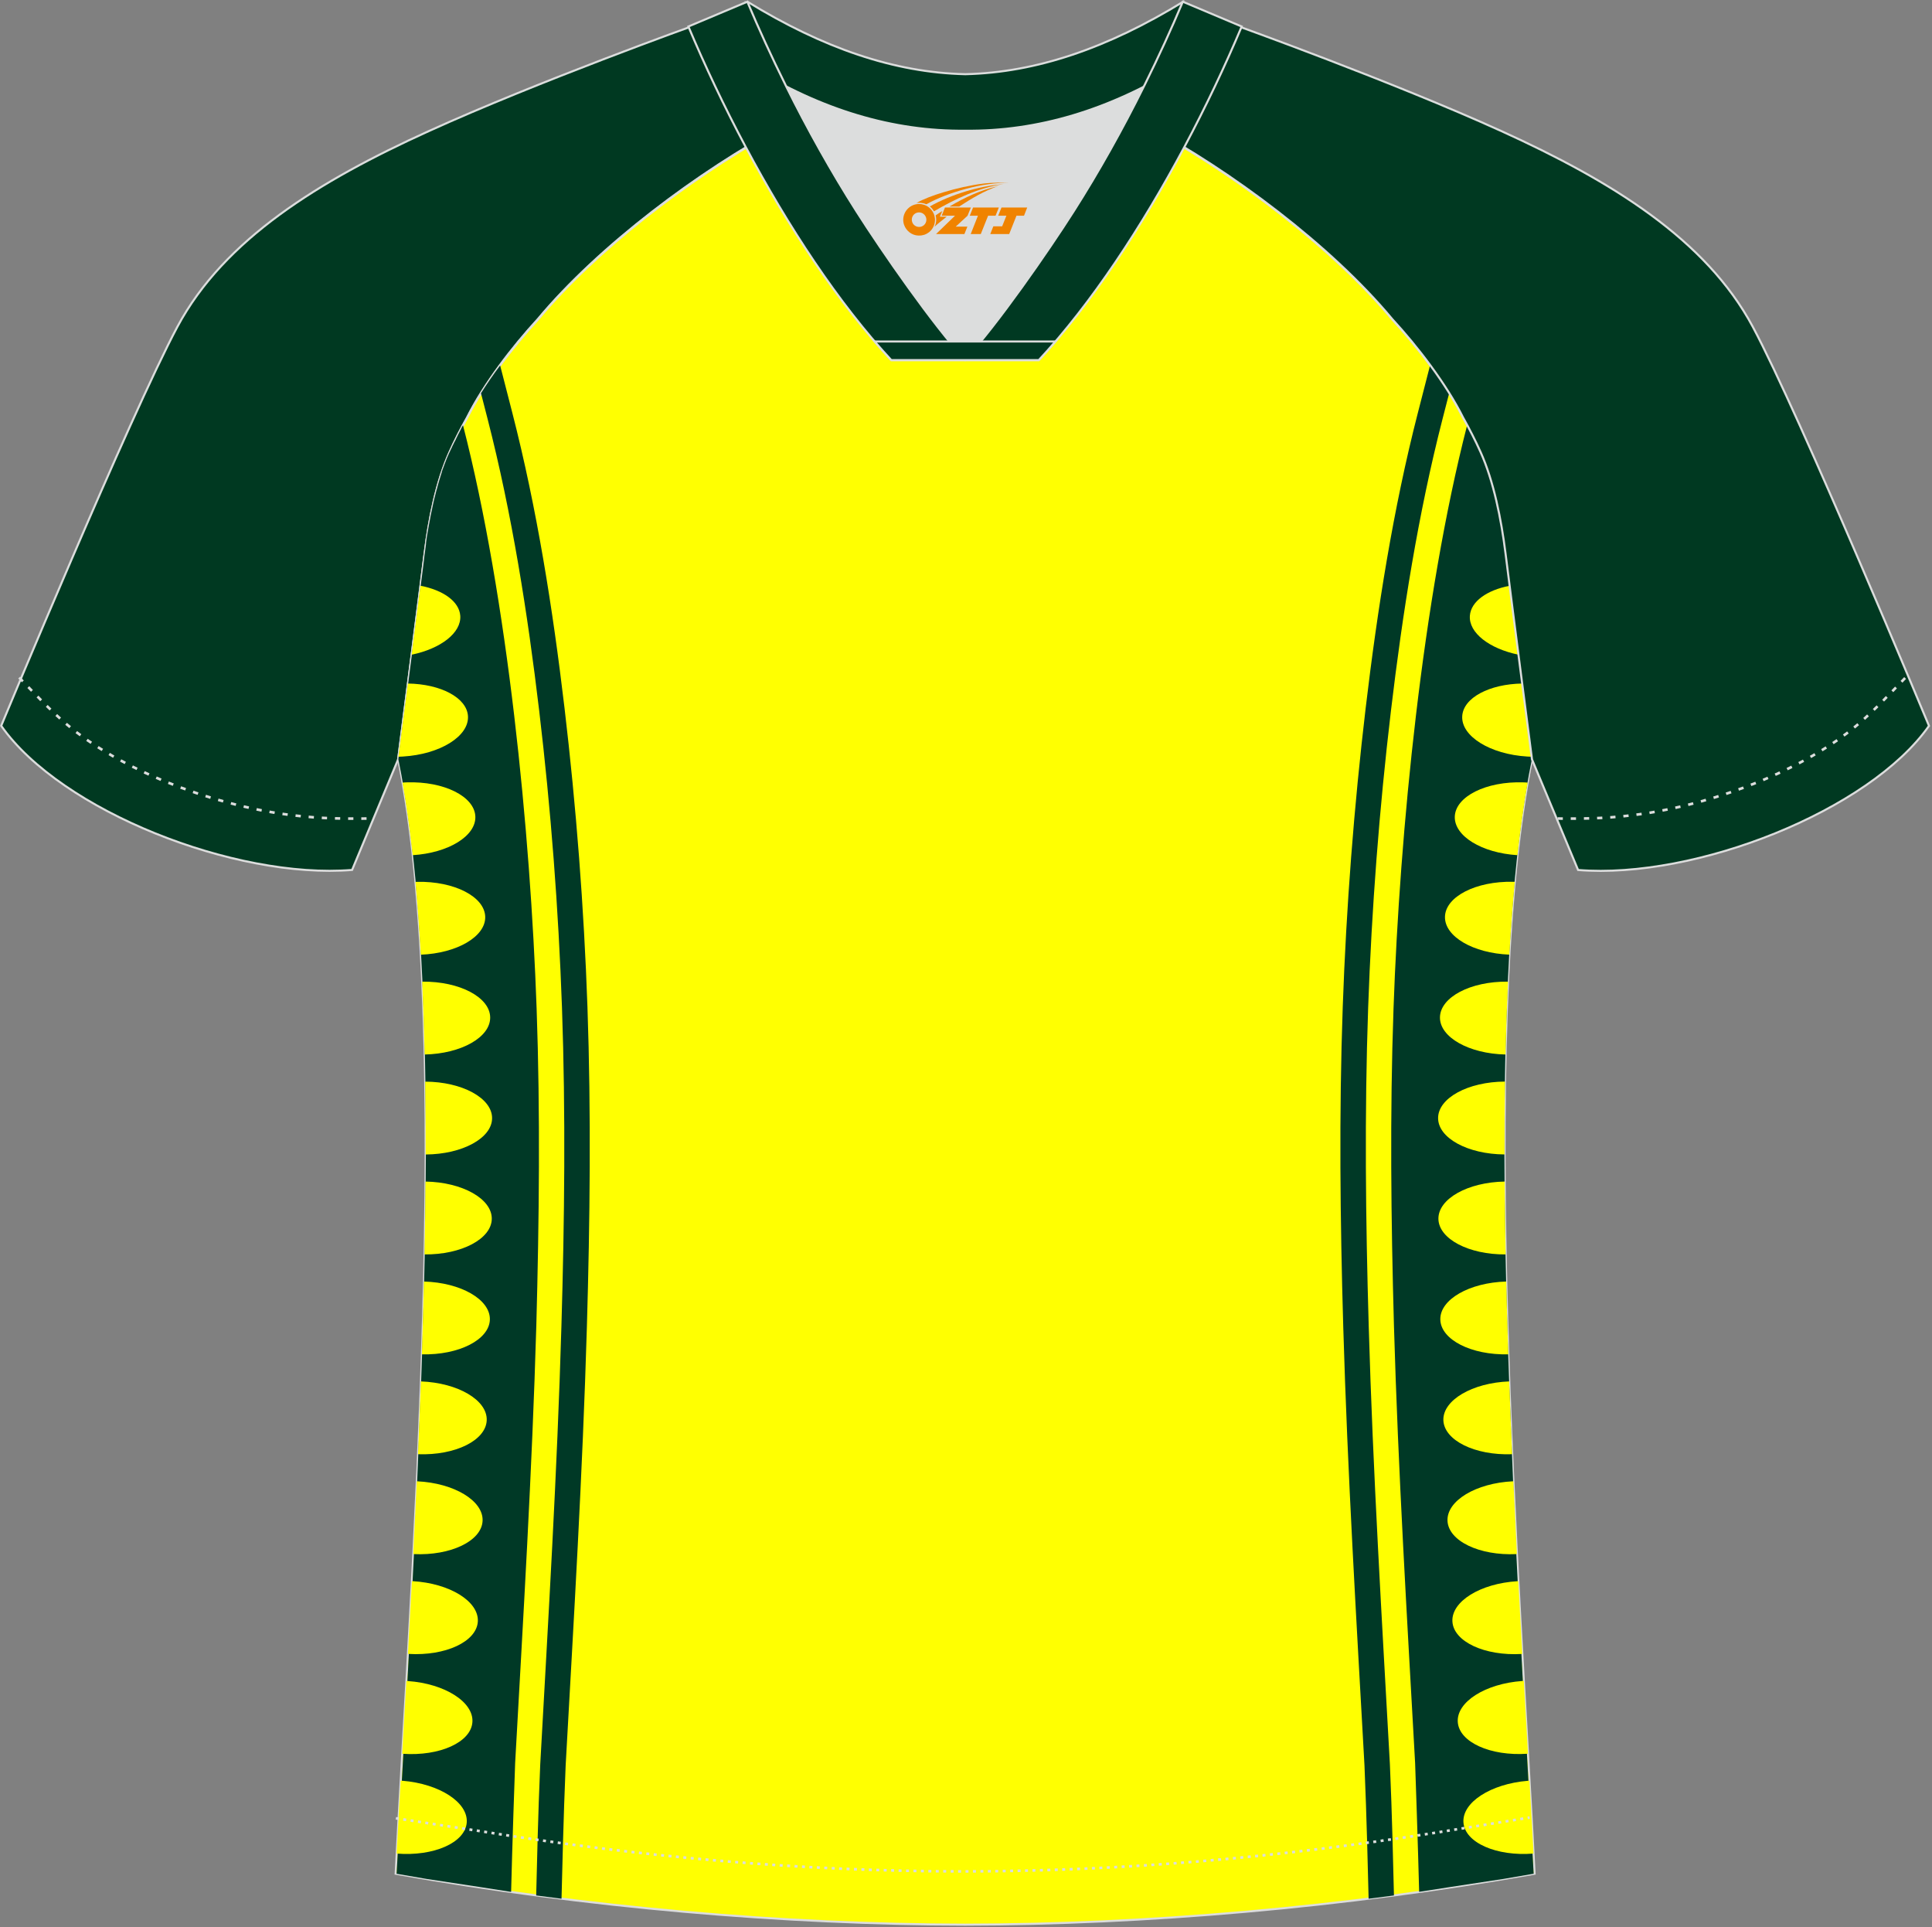
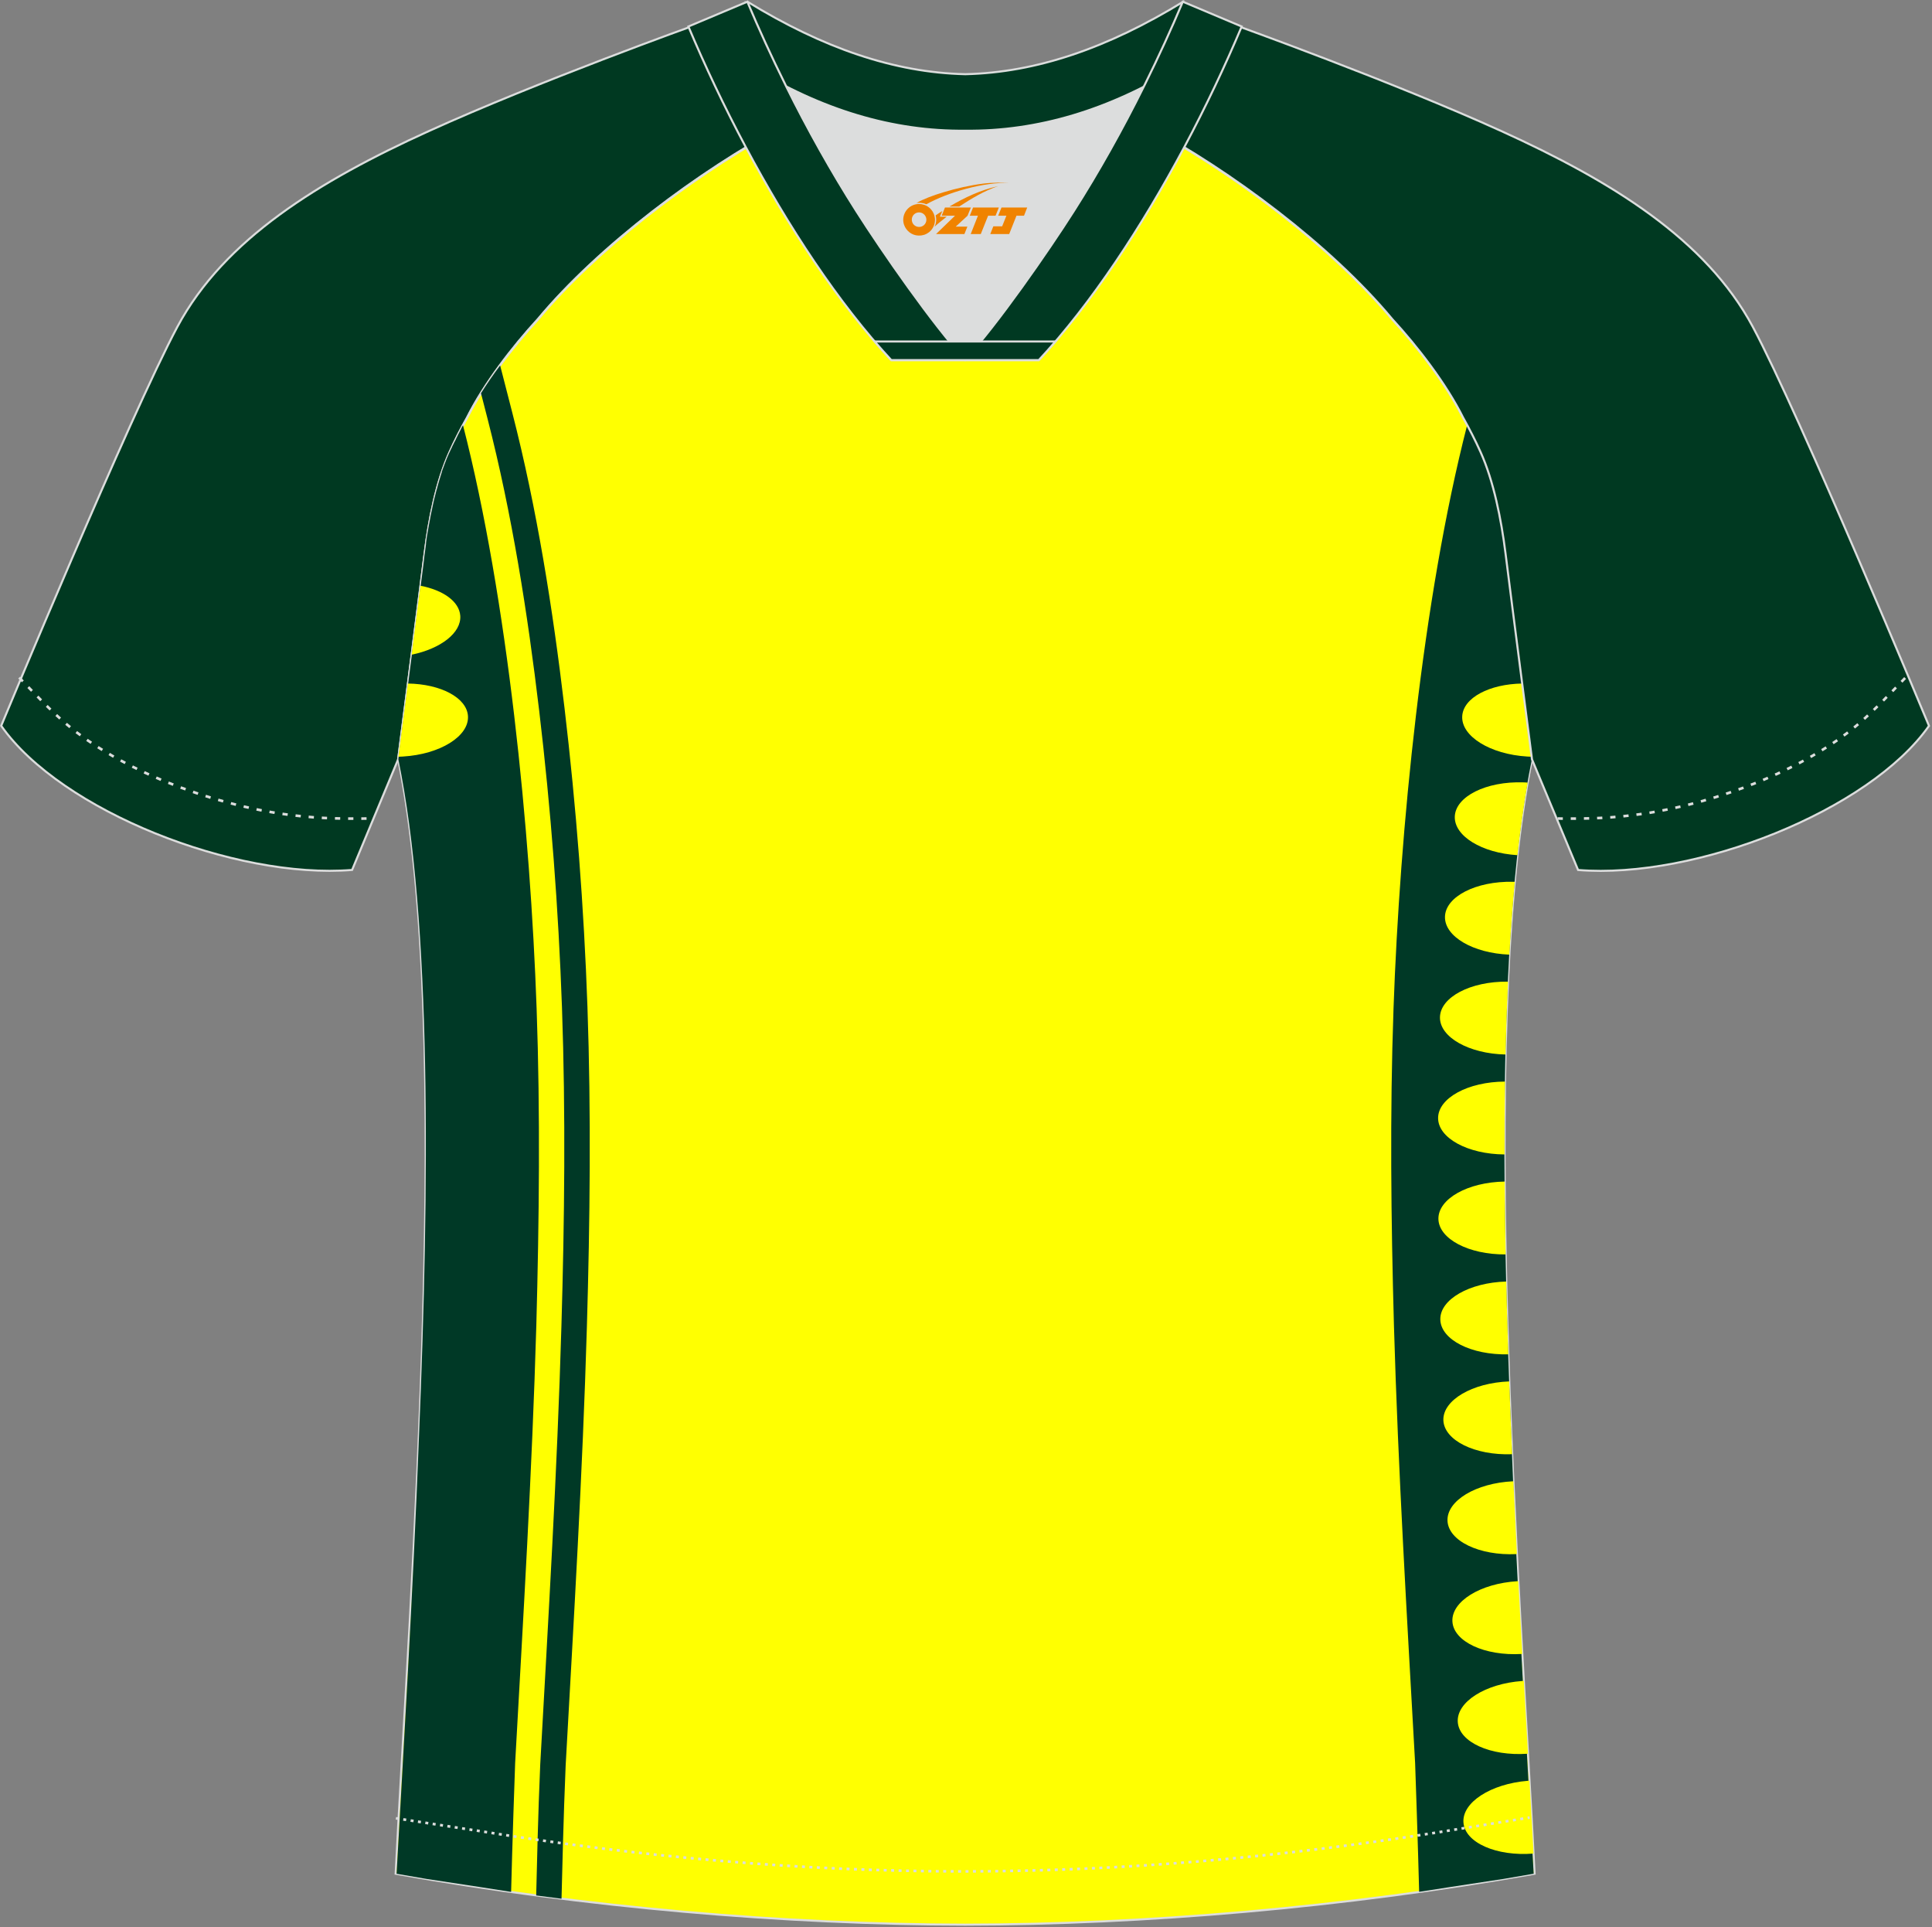
<svg xmlns="http://www.w3.org/2000/svg" version="1.1" id="图层_1" x="0px" y="0px" width="374px" height="373px" viewBox="0 0 374 373" enable-background="new 0 0 374 373" xml:space="preserve">
  <rect x="0" y="0" width="374" height="373" fill="#808080" stroke="none" />
  <g id="XMLID_20_">
    <path fill="#003921" stroke="#DCDDDD" stroke-width="0.4" stroke-miterlimit="22.926" d="M151.72,24.33   c-7.08-5.95-12.46-12.55-16.99-19.54c0,0-30.63,10.99-51.78,20.61C61.8,35,43.42,46.27,34.34,63.24   c-9.08,16.97-34.11,77.23-34.11,77.23c11.56,16.47,45.25,29.73,67.93,27.9l8.91-21.4c0,0,3.8-29.24,5.12-39.81   c0.85-6.78,2.31-14.06,4.84-19.68c1.01-2.25,2.15-4.48,3.4-6.7c3.26-6.52,8.77-13.67,13.69-19.02   C116.01,47.5,135.36,33.07,151.72,24.33z" />
    <path fill="#FFFF01" stroke="#DCDDDD" stroke-width="0.4" stroke-miterlimit="22.926" d="M291.47,107.27   c1.27,10.18,4.85,37.71,5.11,39.69c-10.86,52.55-2.19,162.18,0.49,215.68c-36.81,6.52-75.42,9.82-110.24,9.86   c-34.82-0.04-73.43-3.33-110.24-9.86c2.68-53.5,11.35-163.13,0.49-215.68c0.25-1.98,3.83-29.51,5.11-39.69   c0.85-6.78,2.31-14.06,4.84-19.68c1.01-2.25,2.15-4.48,3.4-6.7c3.26-6.52,8.77-13.67,13.69-19.02   c11.2-13.44,29.03-27.03,44.74-35.87c0.96-0.54-1.02-15.4-0.07-15.91c3.94,3.31,25.19,3.25,30.33,6.12l-2.65,0.68   c6.1,2.82,12.98,4.24,19.71,4.25c6.73-0.02-2.73-1.43,3.36-4.25l5.7-2.51c5.14-2.87,16.2-2.27,20.14-5.59   c0.73,0.39-1.96,16.43-1.22,16.84c15.87,8.82,34.04,22.6,45.4,36.23c4.92,5.36,10.44,12.5,13.7,19.02c1.25,2.22,2.39,4.46,3.4,6.7   C289.16,93.22,290.62,100.5,291.47,107.27z" />
    <g>
      <path fill="#003926" d="M103.88,195.2c-1.21-34.31-5.62-79.35-14.25-112.9l-0.03,0.05l-0.02,0.03l-0.04,0.07l-0.01,0.01    l-0.04,0.08l-0.01,0.01l-0.04,0.07l-0.02,0.03l-0.03,0.05l-0.03,0.06l-0.01,0.03l-0.04,0.08l0,0l-0.04,0.08l-0.01,0.02l-0.03,0.07    l-0.02,0.04l-0.02,0.04l-0.03,0.06l-0.01,0.02l-0.04,0.08l0,0l-0.04,0.08l-0.01,0.02l-0.03,0.06L89,83.5l-0.02,0.04l-0.03,0.07    l-0.01,0.01l-0.04,0.08l0,0.01l-0.04,0.07l-0.01,0.03l-0.03,0.05l-0.03,0.05l-0.02,0.03l-0.04,0.07l0,0.01l-0.04,0.08l0,0.01    l-0.04,0.07l-0.02,0.04l-0.02,0.05l-0.03,0.06l-0.01,0.02l-0.04,0.08l0,0l-0.04,0.08l-0.01,0.02l-0.03,0.06l-0.02,0.04l-0.02,0.04    l-0.03,0.06l-0.01,0.02l-0.04,0.08l0,0l-0.04,0.08l-0.01,0.03l-0.03,0.06l-0.02,0.05l-0.02,0.04l-0.03,0.07l-0.01,0.01l-0.04,0.08    l0,0.01l-0.04,0.07l-0.01,0.03l-0.03,0.05L88,85.49l-0.05,0.1l0,0.01l-0.04,0.08l-0.01,0.01l-0.03,0.07l-0.02,0.04l-0.02,0.05    l-0.03,0.06l-0.01,0.02l-0.04,0.08v0L87.7,86.1l-0.01,0.02l-0.03,0.06l-0.02,0.04l-0.02,0.04l-0.03,0.07l-0.01,0.02l-0.04,0.08    l0,0l-0.04,0.08l-0.01,0.03l-0.02,0.06l-0.02,0.05l-0.02,0.03l-0.03,0.07l-0.01,0.01l-0.04,0.08l-0.01,0.01l-0.03,0.07l-0.02,0.03    l-0.02,0.05l-0.03,0.06l-0.01,0.03l-0.04,0.08l0,0.01l-0.04,0.08l-0.01,0.02l-0.03,0.07l-0.02,0.04l-0.02,0.04l-0.03,0.06    l-0.01,0.02l-0.04,0.08l-0.11,0.23l-0.01,0.03l-0.09,0.21l-0.03,0.06l-0.11,0.26l-0.01,0.01l-0.06,0.15l-0.05,0.12l-0.05,0.12    l-0.06,0.16l0,0l-0.08,0.2l-0.03,0.08l-0.02,0.06l-0.09,0.22l-0.01,0.03l-0.1,0.25l0,0.01l-0.09,0.24l-0.01,0.04l-0.08,0.21    l-0.09,0.24l0,0.01l-0.04,0.1l-0.06,0.15l-0.05,0.14l-0.04,0.12l-0.06,0.17l-0.03,0.09L85.5,91.5l-0.02,0.05l-0.09,0.26    l-0.08,0.26l0,0.01l-0.08,0.25l-0.01,0.05l-0.07,0.22l-0.02,0.08l-0.06,0.18l-0.04,0.11l-0.04,0.15l-0.04,0.15l-0.04,0.12    l-0.05,0.19l-0.03,0.08l-0.06,0.22l-0.01,0.05l-0.07,0.26l0,0.02l-0.07,0.27l-0.01,0.02l-0.07,0.25l-0.02,0.06l-0.06,0.22    l-0.02,0.09l-0.05,0.18l-0.03,0.13l-0.04,0.15l-0.04,0.16l-0.03,0.11l-0.05,0.2l-0.02,0.08l-0.06,0.23l-0.01,0.04l-0.07,0.27    l0,0.01l-0.07,0.28L83.97,97l-0.06,0.25l-0.01,0.06l-0.05,0.22l-0.06,0.28l-0.03,0.14l-0.03,0.15l-0.04,0.17l-0.02,0.11    l-0.04,0.21l-0.02,0.07l-0.05,0.25l-0.01,0.04l-0.06,0.28l0,0l-0.06,0.28l-0.01,0.04l-0.05,0.25l-0.01,0.07l-0.04,0.21l-0.02,0.11    l-0.03,0.18l-0.03,0.14l-0.05,0.29l-0.01,0.03l-0.02,0.1l-0.04,0.22l-0.01,0.07l-0.05,0.25l-0.01,0.03l-0.05,0.29v0l-0.05,0.28    l-0.01,0.04l-0.04,0.25l-0.01,0.08l-0.04,0.21l-0.02,0.11l-0.03,0.17l-0.03,0.15l-0.02,0.14l-0.03,0.19l-0.02,0.1l-0.04,0.22    l-0.01,0.06l-0.04,0.26l0,0.03l-0.04,0.29l0,0.01l-0.04,0.27l-0.01,0.05l-0.03,0.24l0,0.03l-0.01,0.05l0,0.02l0,0.04l-0.01,0.03    l0,0.04l0,0.03l0,0.04l-0.01,0.04l0,0.04l0,0.03l0,0.03l0,0.01c-0.08,0.6-0.16,1.2-0.24,1.79c0,0.04-0.01,0.07-0.02,0.11v0l0,0    l-0.06,0.49l0,0.02l-0.06,0.49l0,0.05l-0.06,0.49l-0.01,0.07l-0.06,0.49l-0.01,0.1c-1.41,11.18-4.39,34.15-4.79,37.16l-0.01,0.07    l-0.01,0.07l-0.01,0.07l0,0.03l-0.01,0.06l0,0.02c6.46,31.26,6.01,82.71,4.02,130.53c-1.22,32.08-3.13,62.84-4.36,85.17    c1.93,0.34,3.86,0.67,5.8,1c4.32,0.66,9.36,1.42,10.13,1.54c2.08,0.33,4.15,0.66,6.23,0.97l0.01,0c0.18-7.6,0.75-24.57,0.78-24.94    c1.57-28.23,3.28-56.41,4.1-84.71C104.37,236.12,104.6,215.61,103.88,195.2z" />
      <path fill="#003926" d="M93.11,76.11l1.28,4.97c4.73,18.41,7.75,37.64,9.99,56.5c2.26,19.04,3.73,38.28,4.41,57.44    c0.72,20.54,0.49,41.11-0.11,61.65c-0.82,28.31-2.54,56.57-4.1,84.81c-0.21,4.85-0.38,9.73-0.51,14.61    c-0.1,3.41-0.18,6.82-0.26,10.21l-0.01,0.55c1.63,0.21,3.27,0.43,4.9,0.63l0.03-1.06c0.07-3.21,0.16-6.43,0.25-9.64    c0.14-5.03,0.31-10.07,0.52-15.08c1.57-28.22,3.28-56.52,4.11-84.87c0.6-20.65,0.83-41.32,0.11-61.96    c-0.68-19.29-2.17-38.67-4.44-57.85c-2.26-19.08-5.32-38.53-10.11-57.15l-2.35-9.14C95.49,72.49,94.25,74.3,93.11,76.11z" />
-       <path fill="#FFFF00" d="M78.75,151.42c7.2-0.24,13.14,2.73,13.27,6.63c0.12,3.77-5.25,7.04-12.13,7.46    c-0.55-4.98-1.2-9.67-1.97-14.04C78.2,151.44,78.47,151.42,78.75,151.42L78.75,151.42z M76.78,358.74    c0.23-4.39,0.49-9.11,0.78-14.11l0.36,0.02c7.18,0.59,12.74,4.21,12.43,8.1S83.96,359.32,76.78,358.74L76.78,358.74z     M77.86,339.42c0.26-4.51,0.53-9.23,0.81-14.09l0.27,0.02c7.18,0.5,12.78,4.07,12.51,7.95c-0.27,3.89-6.32,6.63-13.5,6.13    L77.86,339.42L77.86,339.42z M78.97,320.1c0.26-4.58,0.52-9.29,0.77-14.09l0.16,0.01c7.18,0.42,12.82,3.92,12.6,7.81    c-0.23,3.89-6.24,6.7-13.42,6.27L78.97,320.1L78.97,320.1z M80,300.78c0.24-4.63,0.47-9.33,0.68-14.09l0.06,0    c7.18,0.34,12.86,3.77,12.68,7.66c-0.18,3.89-6.16,6.77-13.34,6.43L80,300.78L80,300.78z M80.92,281.45    c0.2-4.66,0.39-9.37,0.56-14.09c7.18,0.27,12.88,3.63,12.74,7.51c-0.14,3.9-6.08,6.84-13.27,6.58L80.92,281.45L80.92,281.45z     M81.67,262.12c0.15-4.69,0.29-9.4,0.4-14.09c7.15,0.2,12.85,3.48,12.76,7.36C94.73,259.28,88.84,262.29,81.67,262.12    L81.67,262.12z M82.18,242.78c0.09-4.73,0.16-9.44,0.19-14.1c7.14,0.12,12.88,3.34,12.83,7.22    C95.15,239.77,89.33,242.85,82.18,242.78L82.18,242.78z M82.4,223.44c0.01-4.76-0.02-9.47-0.09-14.1    c7.16,0.03,12.96,3.19,12.95,7.07C95.25,220.27,89.51,223.4,82.4,223.44L82.4,223.44z M82.21,204.09    c-0.11-4.81-0.27-9.52-0.48-14.1l0.06,0c7.19-0.07,13.06,3.03,13.1,6.92C94.93,200.76,89.27,203.94,82.21,204.09L82.21,204.09z     M81.46,184.77c-0.28-4.87-0.62-9.58-1.04-14.09l0.32-0.01c7.2-0.15,13.1,2.88,13.19,6.78C94.01,181.26,88.47,184.5,81.46,184.77z    " />
      <path fill="#003926" d="M269.76,195.2c1.21-34.31,5.62-79.35,14.25-112.9c0.5,0.92,0.98,1.85,1.43,2.77l0.02,0.04l0.12,0.25    l0.02,0.03l0.05,0.1l0.02,0.03l0.16,0.33l0.03,0.06l0.01,0.02l0.08,0.17l0.01,0.02l0.03,0.06l0.02,0.04l0.02,0.04l0.03,0.07    l0.01,0.02l0.08,0.17l0.01,0.03l0.02,0.06l0.02,0.05l0.02,0.03l0.03,0.07l0.01,0.01l0.04,0.08l0,0.01l0.03,0.07l0.02,0.03    l0.02,0.05l0.02,0.06l0.01,0.03l0.04,0.08l0,0.01l0.04,0.08l0.01,0.01l0.03,0.07l0.02,0.04l0.02,0.04l0.03,0.06l0.01,0.02    l0.04,0.08v0l0.1,0.23l0.01,0.03l0.09,0.21l0.03,0.06c0.07,0.18,0.15,0.36,0.23,0.54v0l0.05,0.12l0.06,0.15    c0.11,0.27,0.22,0.55,0.32,0.83l0,0.01l0.09,0.24l0.02,0.04l0.08,0.21l0.02,0.07l0.1,0.27l0.01,0.04    c0.06,0.18,0.12,0.36,0.18,0.53l0.01,0.02l0.03,0.09l0.07,0.21l0.02,0.05l0.08,0.24l0.09,0.28l0.01,0.01l0.08,0.25l0.02,0.05    l0.09,0.3l0.06,0.18l0.04,0.11l0,0.01l0.09,0.29l0.04,0.12l0.05,0.18l0.02,0.08l0.06,0.22l0.02,0.05l0.07,0.26l0,0.02l0.08,0.27    l0.01,0.02l0.08,0.31l0.06,0.22l0.02,0.09l0.05,0.18l0.03,0.13l0.04,0.15l0.04,0.16l0.03,0.11l0.05,0.2l0.02,0.08l0.06,0.23    l0.01,0.04l0.06,0.27l0,0.01l0.06,0.28l0.01,0.02l0.06,0.25l0.01,0.06l0.05,0.22l0.06,0.28l0.03,0.14l0.03,0.15l0,0.01    c0.08,0.37,0.16,0.75,0.24,1.12l0.06,0.28l0.01,0.04l0.05,0.25l0.01,0.07l0.04,0.21l0.02,0.11l0.04,0.18l0.03,0.14l0.03,0.14v0    c0.05,0.29,0.11,0.57,0.16,0.85l0.05,0.29v0l0.05,0.28l0.01,0.04l0.04,0.25l0.01,0.08l0.04,0.21l0.02,0.11l0.03,0.17l0.02,0.15    l0.02,0.14l0.03,0.19l0.02,0.1l0.04,0.22l0.01,0.06l0.04,0.26l0,0.03l0.04,0.29l0,0.01l0.01,0.04l0.04,0.28l0.03,0.24l0.01,0.03    l0,0.04l0,0.02l0,0.02l0.01,0.04l0,0.03l0,0.04l0.01,0.03l0,0.04l0.01,0.04l0,0.04l0.01,0.03l0,0.03l0,0.01l0,0.03l0,0.04l0,0.03    l0.01,0.04l0.01,0.04l0,0.04l0.01,0.03l0,0.04l0.01,0.03l0,0l0,0.04l0,0.04l0.01,0.03l0,0.04l0.01,0.03l0,0.04l0,0.03l0.01,0.04    l0.01,0.04l0,0.03l0,0.03l0.01,0.07l0,0.03c0.05,0.33,0.09,0.67,0.13,1l0.01,0.08l0,0l0,0v0v0v0v0l0,0.01    c0.16,1.27,0.35,2.82,0.57,4.55l0.03,0.22l0.06,0.44l0.03,0.25l0.05,0.42l0.04,0.28l0.05,0.41l0.04,0.32l0.05,0.39l0.05,0.35    l0.05,0.37l0.05,0.38l0.05,0.35l0.05,0.41l0.04,0.33l0.06,0.45l0.04,0.31c1.27,9.91,2.87,22.26,3.52,27.24l0.04,0.29l0.01,0.09    l0.03,0.27l0.01,0.08l0.03,0.24l0.01,0.07l0.03,0.22l0.01,0.07l0.02,0.19l0.01,0.07l0.02,0.15l0.01,0.07l0.01,0.11l0.01,0.07    l0.01,0.07l0.01,0.07l0,0.03l0.01,0.06l0,0.02c-6.43,31.14-6.01,82.33-4.04,130c1.22,32.27,3.14,63.25,4.38,85.7    c-1.93,0.34-3.86,0.67-5.8,1c-4.32,0.66-9.37,1.42-10.13,1.54c-2.08,0.33-4.16,0.66-6.24,0.97h0c-0.18-7.6-0.76-24.57-0.78-24.94    c-1.57-28.23-3.28-56.41-4.1-84.71C269.28,236.12,269.04,215.61,269.76,195.2z" />
-       <path fill="#003926" d="M280.53,76.11l-1.28,4.97c-4.73,18.41-7.75,37.64-9.99,56.5c-2.26,19.04-3.73,38.28-4.41,57.44    c-0.72,20.54-0.49,41.11,0.11,61.65c0.82,28.31,2.54,56.57,4.1,84.81c0.21,4.85,0.38,9.73,0.51,14.61    c0.1,3.41,0.18,6.82,0.26,10.21l0.01,0.55c-1.63,0.21-3.27,0.43-4.9,0.63l-0.03-1.06c-0.08-3.21-0.16-6.43-0.25-9.64    c-0.14-5.03-0.31-10.07-0.52-15.08c-1.57-28.22-3.28-56.52-4.11-84.87c-0.6-20.65-0.83-41.32-0.1-61.96    c0.68-19.29,2.17-38.67,4.44-57.85c2.27-19.08,5.32-38.53,10.11-57.15l2.35-9.14l0,0C278.15,72.49,279.4,74.3,280.53,76.11    L280.53,76.11z" />
      <path fill="#FFFF00" d="M294.89,151.42c-7.2-0.24-13.14,2.73-13.27,6.63c-0.12,3.77,5.25,7.04,12.13,7.46    c0.55-4.98,1.2-9.68,1.97-14.04C295.45,151.44,295.17,151.42,294.89,151.42L294.89,151.42z M293.23,170.67    c-0.42,4.51-0.77,9.22-1.04,14.09c-7-0.27-12.55-3.5-12.47-7.32c0.08-3.9,5.99-6.93,13.18-6.78L293.23,170.67L293.23,170.67z     M291.92,189.99c-0.21,4.59-0.37,9.3-0.48,14.1c-7.07-0.15-12.73-3.34-12.69-7.18c0.04-3.9,5.9-7,13.1-6.92L291.92,189.99    L291.92,189.99z M291.34,209.33c-0.07,4.63-0.1,9.34-0.09,14.1c-7.11-0.04-12.86-3.17-12.86-7.03    C278.38,212.52,284.18,209.36,291.34,209.33L291.34,209.33z M291.28,228.68c0.03,4.67,0.1,9.37,0.19,14.1    c-7.15,0.06-12.97-3.01-13.02-6.88C278.4,232.02,284.13,228.8,291.28,228.68L291.28,228.68z M291.58,248.03    c0.11,4.69,0.24,9.4,0.4,14.09c-7.18,0.17-13.07-2.84-13.16-6.73C278.72,251.51,284.43,248.23,291.58,248.03L291.58,248.03z     M292.16,267.36c0.17,4.72,0.36,9.43,0.56,14.09l-0.04,0c-7.19,0.26-13.13-2.69-13.27-6.58    C279.29,270.99,284.99,267.63,292.16,267.36L292.16,267.36z M292.96,286.69c0.22,4.76,0.45,9.46,0.68,14.09l-0.08,0    c-7.19,0.34-13.16-2.54-13.35-6.43c-0.18-3.89,5.49-7.32,12.68-7.66L292.96,286.69L292.96,286.69z M293.91,306.01    c0.25,4.8,0.51,9.51,0.77,14.09l-0.1,0.01c-7.18,0.42-13.19-2.39-13.42-6.27c-0.23-3.89,5.41-7.39,12.59-7.81L293.91,306.01    L293.91,306.01z M294.98,325.32c0.28,4.87,0.55,9.58,0.81,14.09l-0.09,0.01c-7.18,0.5-13.23-2.24-13.5-6.13    c-0.27-3.89,5.33-7.45,12.51-7.95L294.98,325.32L294.98,325.32z M296.08,344.63c0.28,4.99,0.55,9.71,0.78,14.11    c-7.18,0.58-13.25-2.1-13.56-5.98c-0.32-3.89,5.24-7.51,12.43-8.1L296.08,344.63z" />
      <path fill="#FFFF00" d="M78.97,132.29c6.36,0.1,11.41,2.75,11.62,6.31c0.23,3.89-5.4,7.39-12.59,7.82    c-0.29,0.02-0.58,0.03-0.86,0.04C77.37,144.63,78.11,138.95,78.97,132.29z" />
      <path fill="#FFFF00" d="M81.4,113.37c4.38,0.84,7.5,3.03,7.7,5.8c0.23,3.31-3.79,6.38-9.41,7.54    C80.29,122.06,80.9,117.33,81.4,113.37z" />
      <path fill="#FFFF00" d="M294.68,132.29c-6.36,0.1-11.41,2.75-11.62,6.31c-0.23,3.89,5.41,7.39,12.59,7.82    c0.29,0.02,0.58,0.03,0.86,0.04C296.27,144.63,295.53,138.95,294.68,132.29z" />
-       <path fill="#FFFF00" d="M292.24,113.37c-4.38,0.84-7.5,3.03-7.7,5.8c-0.24,3.31,3.78,6.38,9.41,7.54    C293.35,122.06,292.75,117.33,292.24,113.37z" />
    </g>
-     <path fill="#003921" stroke="#DCDDDD" stroke-width="0.4" stroke-miterlimit="22.926" d="M221.93,24.33   c7.07-5.95,12.46-12.55,16.99-19.54c0,0,30.63,10.99,51.78,20.61c21.15,9.61,39.53,20.88,48.61,37.85   c9.08,16.97,34.11,77.23,34.11,77.23c-11.56,16.47-45.25,29.73-67.93,27.9l-8.92-21.4c0,0-3.8-29.24-5.12-39.81   c-0.85-6.78-2.31-14.06-4.84-19.68c-1.01-2.25-2.15-4.48-3.4-6.7c-3.26-6.52-8.77-13.67-13.69-19.02   C257.64,47.5,238.29,33.07,221.93,24.33z" />
+     <path fill="#003921" stroke="#DCDDDD" stroke-width="0.4" stroke-miterlimit="22.926" d="M221.93,24.33   c7.07-5.95,12.46-12.55,16.99-19.54c0,0,30.63,10.99,51.78,20.61c21.15,9.61,39.53,20.88,48.61,37.85   c9.08,16.97,34.11,77.23,34.11,77.23c-11.56,16.47-45.25,29.73-67.93,27.9l-8.92-21.4c0,0-3.8-29.24-5.12-39.81   c-0.85-6.78-2.31-14.06-4.84-19.68c-1.01-2.25-2.15-4.48-3.4-6.7c-3.26-6.52-8.77-13.67-13.69-19.02   C257.64,47.5,238.29,33.07,221.93,24.33" />
    <path fill="none" stroke="#DCDDDD" stroke-width="0.507" stroke-miterlimit="22.926" stroke-dasharray="1.02,1.53" d="   M3.71,131.14c2.92,3.02,6.08,6.41,9.27,9.1c10.32,8.74,27.36,15.21,41.6,17.27c5.61,0.82,10.34,0.99,16.71,0.91" />
    <path fill="none" stroke="#DCDDDD" stroke-width="0.507" stroke-miterlimit="22.926" stroke-dasharray="1.02,1.53" d="   M368.8,131.22c-2.9,3-6.04,6.35-9.19,9.02c-10.32,8.74-27.36,15.21-41.61,17.27c-5.61,0.82-10.34,0.99-16.71,0.91" />
    <path fill="#003922" stroke="#DCDDDD" stroke-width="0.4" stroke-miterlimit="22.926" d="M145.36,12.88   c13.69,8.44,27.53,12.57,41.51,12.42c13.98,0.15,27.82-3.98,41.51-12.42c1.75-6.97,0.69-12.56,0.69-12.56   c-14.63,8.96-28.42,13.72-42.2,14.04c-13.77-0.31-27.57-5.07-42.2-14.04C144.67,0.32,143.61,5.92,145.36,12.88z" />
    <path fill="#DCDDDD" d="M218.04,18.43c-10.31,4.7-20.7,6.99-31.17,6.88c-10.47,0.11-20.86-2.18-31.17-6.88   c-1.16-0.53-2.32-1.09-3.48-1.68c4.1,8.24,8.7,16.46,13.6,24.17c4.88,7.67,14.79,21.97,21.04,28.72l-0.04,0.06   c6.25-6.75,16.15-21.05,21.04-28.72c4.91-7.71,9.5-15.93,13.6-24.17l0.02-0.04C220.34,17.35,219.19,17.9,218.04,18.43z" />
    <path fill="#003922" stroke="#DCDDDD" stroke-width="0.4" stroke-miterlimit="22.926" d="M152.04,16.4   c-2.68-5.4-5.15-10.81-7.37-16.07l-11.41,4.8c3.2,7.6,6.93,15.49,11.06,23.25c8.22,15.44,18,30.33,28.21,41.32h14.28l0.04-0.06   c-6.25-6.75-16.16-21.05-21.04-28.72c-4.91-7.71-9.5-15.93-13.6-24.17C152.16,16.63,152.1,16.51,152.04,16.4z" />
    <path fill="#003922" stroke="#DCDDDD" stroke-width="0.4" stroke-miterlimit="22.926" d="M221.6,16.4   c2.68-5.4,5.16-10.81,7.37-16.07l11.4,4.8c-3.2,7.6-6.93,15.49-11.06,23.25c-8.22,15.44-18,30.33-28.21,41.32h-14.28l-0.04-0.06   c6.25-6.75,16.16-21.05,21.04-28.72c4.91-7.71,9.5-15.93,13.6-24.17C221.49,16.63,221.54,16.51,221.6,16.4z" />
    <path fill="#003922" stroke="#DCDDDD" stroke-width="0.4" stroke-miterlimit="22.926" d="M186.82,69.69h14.28   c1.08-1.16,2.15-2.36,3.21-3.6l-14.38,0h-0.09h-6.05h-14.47c1.06,1.24,2.14,2.44,3.21,3.6L186.82,69.69L186.82,69.69z" />
    <path fill="none" stroke="#DCDDDD" stroke-width="0.507" stroke-miterlimit="22.926" stroke-dasharray="0.576,0.864" d="   M76.64,351.91c1.31,0.22,15.14,2.3,16.44,2.51c30.89,4.95,61.95,7.77,93.3,7.77c30.85,0,61.41-2.73,91.81-7.53   c1.81-0.28,16.13-2.59,17.93-2.89" />
  </g>
  <g id="图层_x0020_1">
    <path fill="#F08300" d="M175.03,43.56c0.416,1.136,1.472,1.984,2.752,2.032c0.144,0,0.304,0,0.448-0.016h0.016   c0.016,0,0.064,0,0.128-0.016c0.032,0,0.048-0.016,0.08-0.016c0.064-0.016,0.144-0.032,0.224-0.048c0.016,0,0.016,0,0.032,0   c0.192-0.048,0.4-0.112,0.576-0.208c0.192-0.096,0.4-0.224,0.608-0.384c0.672-0.56,1.104-1.408,1.104-2.352   c0-0.224-0.032-0.448-0.08-0.672l0,0C180.87,41.68,180.82,41.51,180.74,41.33C180.27,40.24,179.19,39.48,177.92,39.48C176.23,39.48,174.85,40.85,174.85,42.55C174.85,42.9,174.91,43.24,175.03,43.56L175.03,43.56L175.03,43.56z M179.33,42.58L179.33,42.58C179.3,43.36,178.64,43.96,177.86,43.92C177.07,43.89,176.48,43.24,176.51,42.45c0.032-0.784,0.688-1.376,1.472-1.344   C178.75,41.14,179.36,41.81,179.33,42.58L179.33,42.58z" />
    <polygon fill="#F08300" points="193.36,40.16 ,192.72,41.75 ,191.28,41.75 ,189.86,45.3 ,187.91,45.3 ,189.31,41.75 ,187.73,41.75    ,188.37,40.16" />
    <path fill="#F08300" d="M195.33,35.43c-1.008-0.096-3.024-0.144-5.056,0.112c-2.416,0.304-5.152,0.912-7.616,1.664   C180.61,37.81,178.74,38.53,177.39,39.3C177.59,39.27,177.78,39.25,177.97,39.25c0.48,0,0.944,0.112,1.36,0.288   C183.43,37.22,190.63,35.17,195.33,35.43L195.33,35.43L195.33,35.43z" />
-     <path fill="#F08300" d="M180.8,40.9c4-2.368,8.88-4.672,13.488-5.248c-4.608,0.288-10.224,2-14.288,4.304   C180.32,40.21,180.59,40.53,180.8,40.9C180.8,40.9,180.8,40.9,180.8,40.9z" />
    <polygon fill="#F08300" points="198.85,40.16 ,198.23,41.75 ,196.77,41.75 ,195.36,45.3 ,194.9,45.3 ,193.39,45.3 ,191.7,45.3    ,192.29,43.8 ,194,43.8 ,194.82,41.75 ,193.23,41.75 ,193.87,40.16" />
    <polygon fill="#F08300" points="187.94,40.16 ,187.3,41.75 ,185.01,43.86 ,187.27,43.86 ,186.69,45.3 ,181.2,45.3 ,184.87,41.75    ,182.29,41.75 ,182.93,40.16" />
    <path fill="#F08300" d="M193.22,36.02c-3.376,0.752-6.464,2.192-9.424,3.952h1.888C188.11,38.4,190.45,36.97,193.22,36.02z    M182.42,40.84C181.79,41.22,181.73,41.27,181.12,41.68c0.064,0.256,0.112,0.544,0.112,0.816c0,0.496-0.112,0.976-0.32,1.392   c0.176-0.16,0.32-0.304,0.432-0.4c0.272-0.24,0.768-0.64,1.6-1.296l0.32-0.256H181.94l0,0L182.42,40.84L182.42,40.84L182.42,40.84z" />
  </g>
</svg>